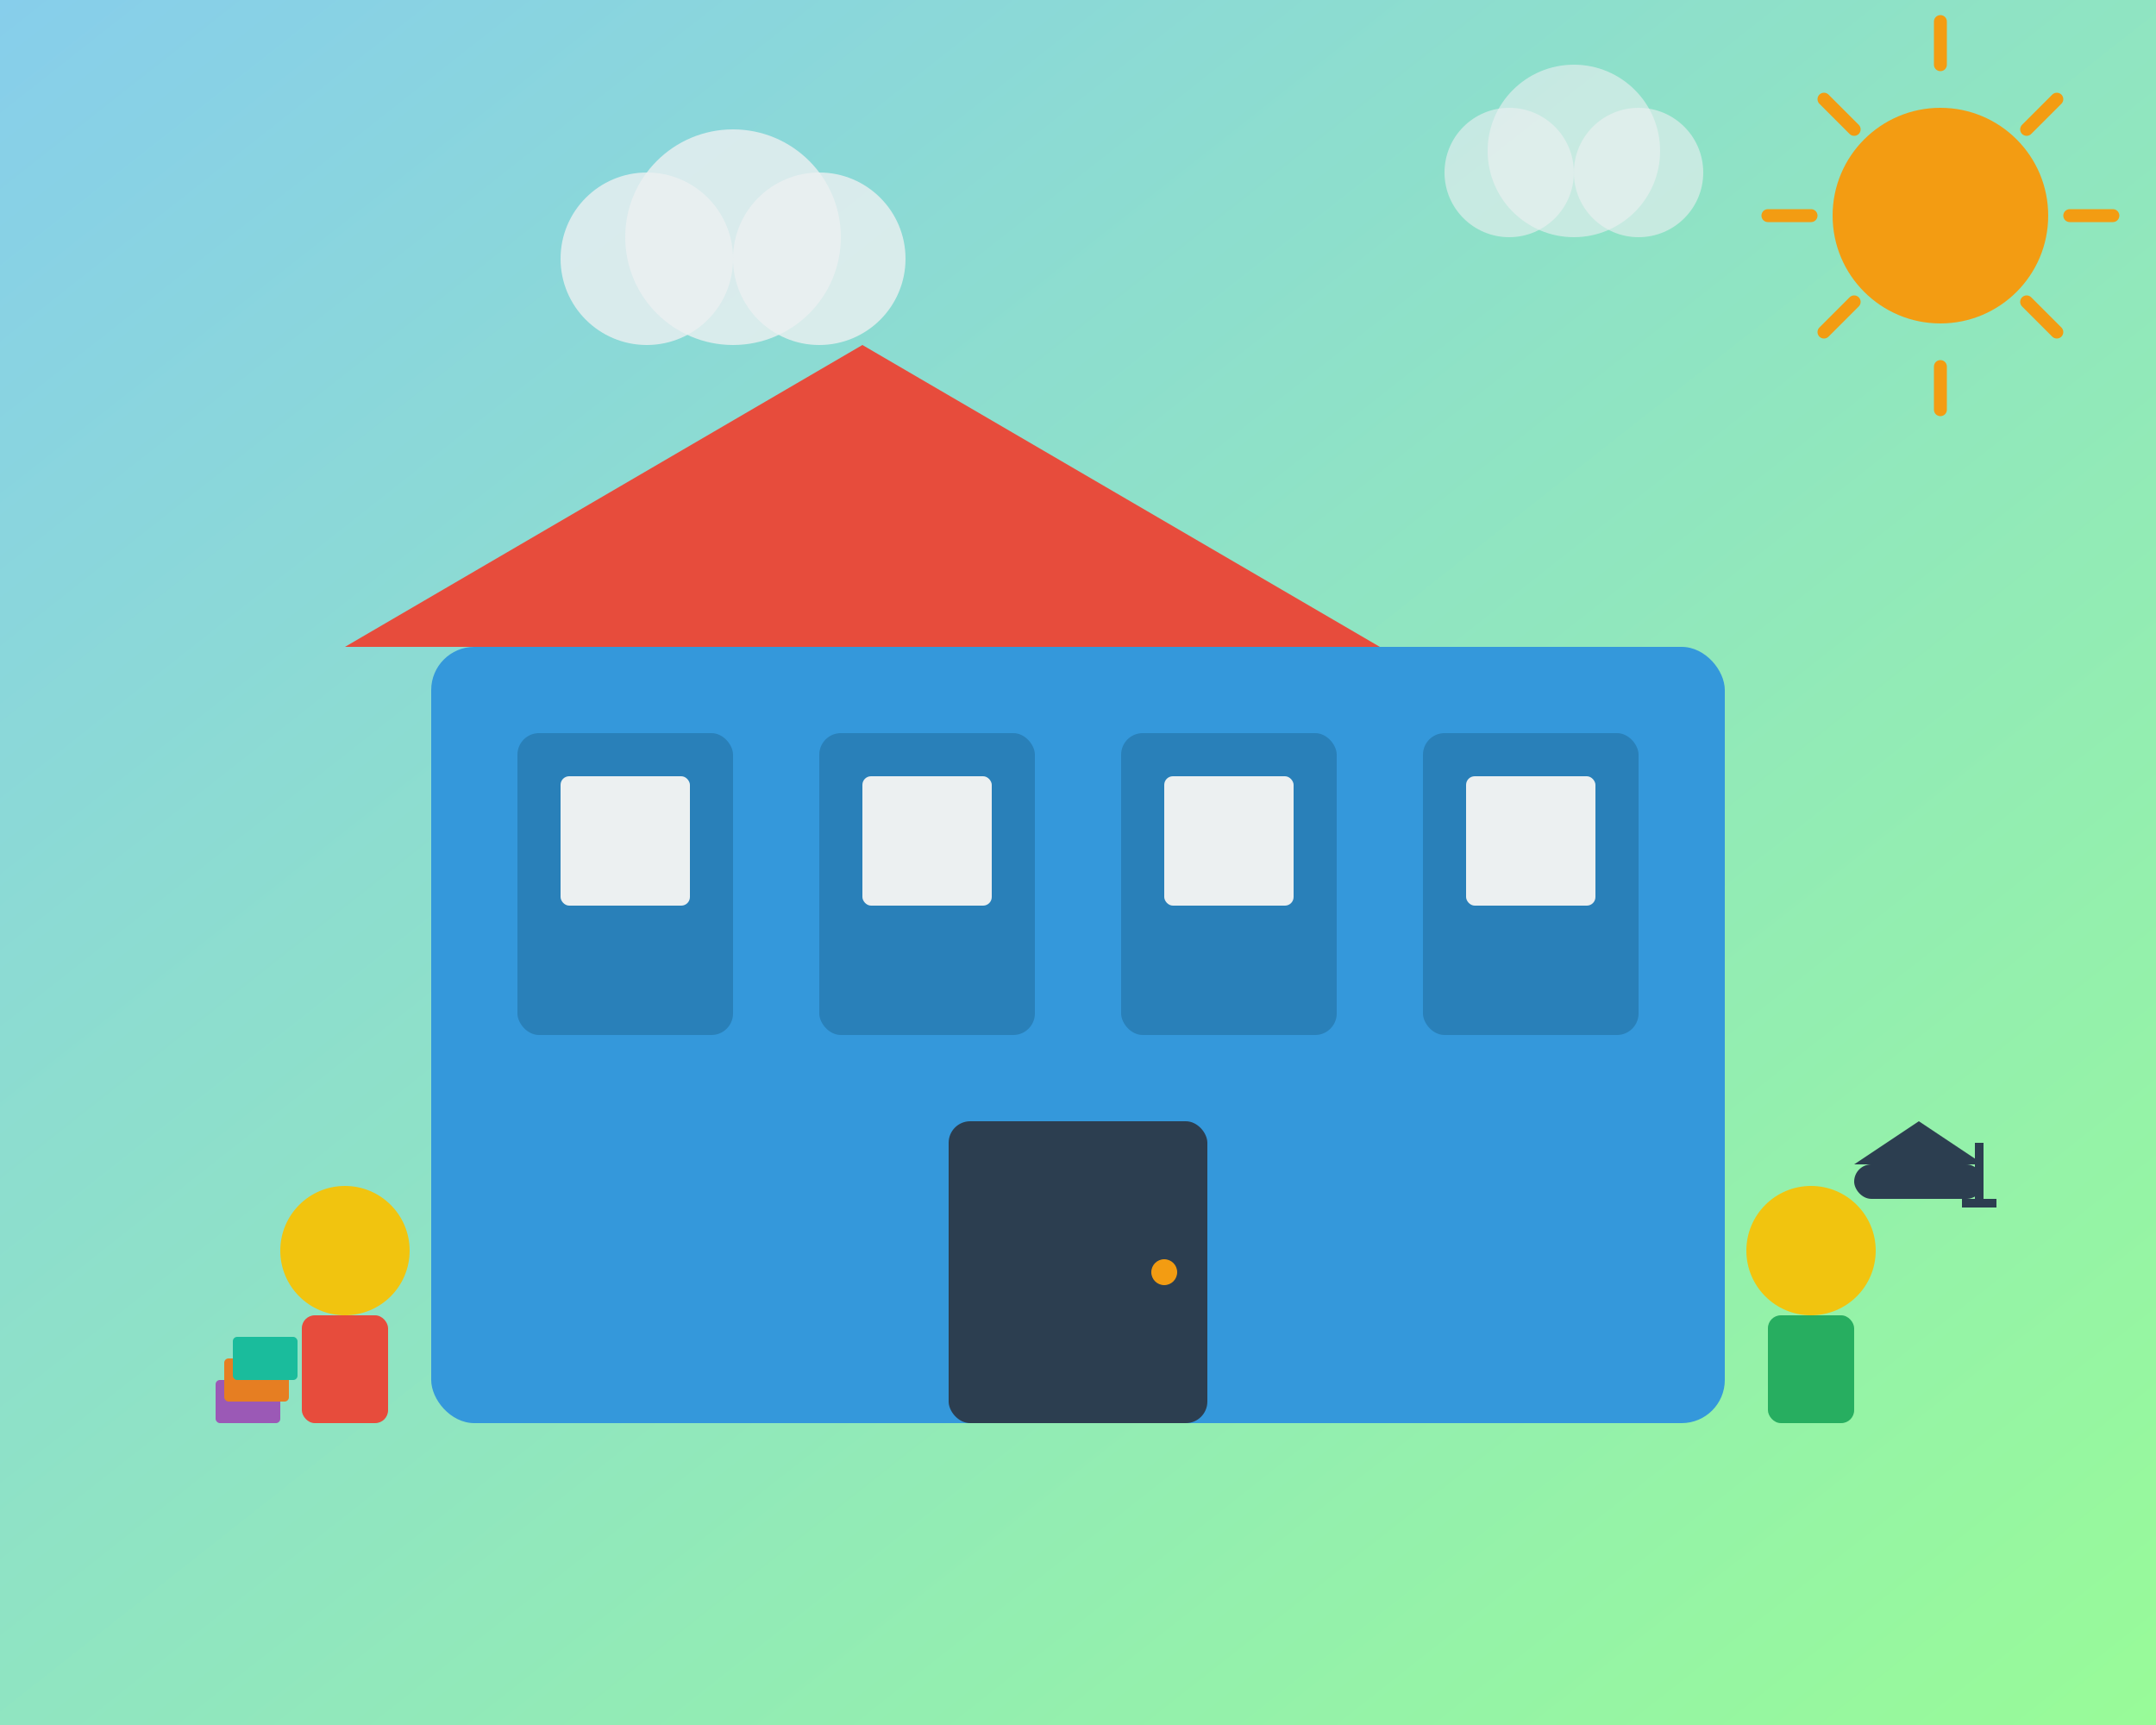
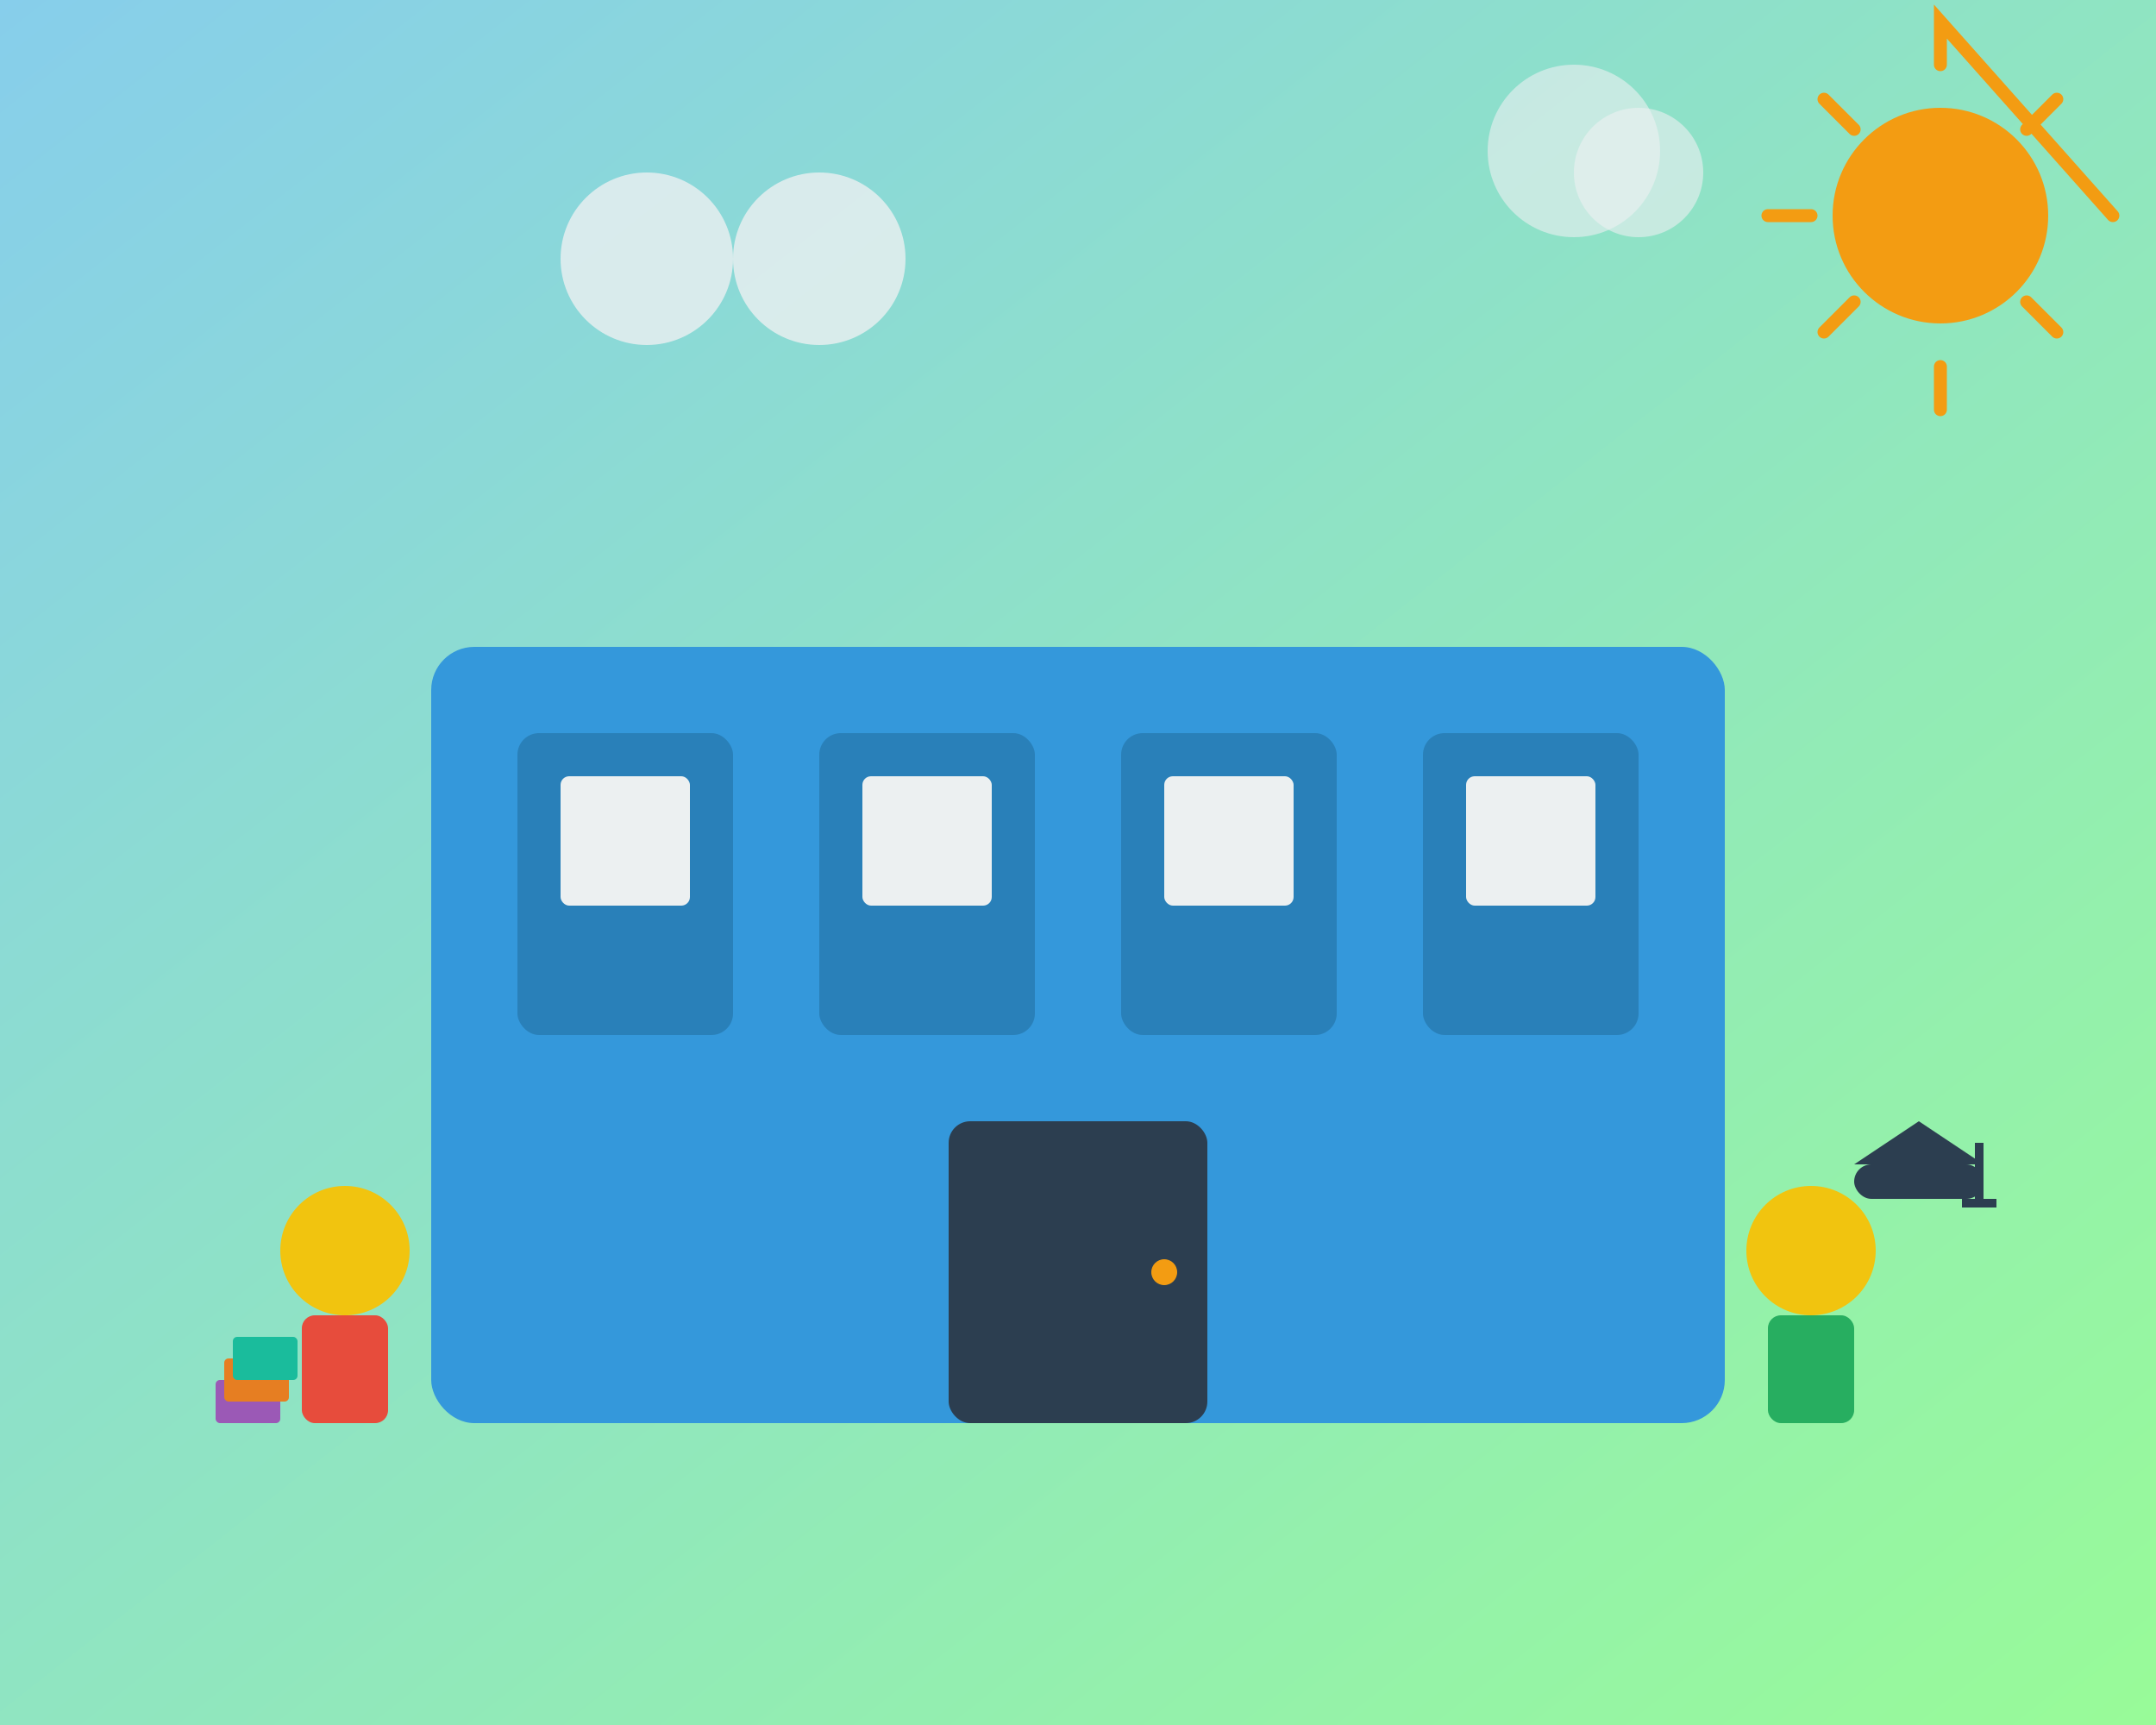
<svg xmlns="http://www.w3.org/2000/svg" width="500" height="400" viewBox="0 0 500 400" fill="none">
  <rect x="0" y="0" width="500" height="400" fill="#333333" stroke="none" />
  <rect width="500" height="400" fill="url(#heroBg)" />
  <rect x="100" y="150" width="300" height="180" fill="#3498db" rx="10" />
  <rect x="120" y="170" width="50" height="70" fill="#2980b9" rx="5" />
  <rect x="190" y="170" width="50" height="70" fill="#2980b9" rx="5" />
  <rect x="260" y="170" width="50" height="70" fill="#2980b9" rx="5" />
  <rect x="330" y="170" width="50" height="70" fill="#2980b9" rx="5" />
-   <polygon points="80,150 200,80 320,150" fill="#e74c3c" />
  <rect x="220" y="260" width="60" height="70" fill="#2c3e50" rx="5" />
  <circle cx="270" cy="295" r="3" fill="#f39c12" />
  <rect x="130" y="180" width="30" height="30" fill="#ecf0f1" rx="2" />
  <rect x="200" y="180" width="30" height="30" fill="#ecf0f1" rx="2" />
  <rect x="270" y="180" width="30" height="30" fill="#ecf0f1" rx="2" />
  <rect x="340" y="180" width="30" height="30" fill="#ecf0f1" rx="2" />
  <circle cx="80" cy="290" r="15" fill="#f1c40f" />
  <rect x="70" y="305" width="20" height="25" fill="#e74c3c" rx="3" />
  <circle cx="420" cy="290" r="15" fill="#f1c40f" />
  <rect x="410" y="305" width="20" height="25" fill="#27ae60" rx="3" />
  <rect x="50" y="320" width="15" height="10" fill="#9b59b6" rx="1" />
  <rect x="52" y="315" width="15" height="10" fill="#e67e22" rx="1" />
  <rect x="54" y="310" width="15" height="10" fill="#1abc9c" rx="1" />
  <rect x="430" y="270" width="30" height="8" fill="#2c3e50" rx="4" />
  <polygon points="430,270 445,260 460,270" fill="#2c3e50" />
  <rect x="458" y="265" width="2" height="15" fill="#2c3e50" />
  <rect x="455" y="278" width="8" height="2" fill="#2c3e50" />
  <circle cx="150" cy="60" r="20" fill="#ecf0f1" opacity="0.8" />
-   <circle cx="170" cy="55" r="25" fill="#ecf0f1" opacity="0.8" />
  <circle cx="190" cy="60" r="20" fill="#ecf0f1" opacity="0.8" />
-   <circle cx="350" cy="40" r="15" fill="#ecf0f1" opacity="0.6" />
  <circle cx="365" cy="35" r="20" fill="#ecf0f1" opacity="0.6" />
  <circle cx="380" cy="40" r="15" fill="#ecf0f1" opacity="0.6" />
  <circle cx="450" cy="50" r="25" fill="#f39c12" />
-   <path d="M450 15 L450 5 M480 50 L490 50 M470 30 L477 23 M470 70 L477 77 M430 30 L423 23 M430 70 L423 77 M420 50 L410 50 M450 85 L450 95" stroke="#f39c12" stroke-width="3" stroke-linecap="round" />
+   <path d="M450 15 L450 5 L490 50 M470 30 L477 23 M470 70 L477 77 M430 30 L423 23 M430 70 L423 77 M420 50 L410 50 M450 85 L450 95" stroke="#f39c12" stroke-width="3" stroke-linecap="round" />
  <defs>
    <linearGradient id="heroBg" x1="0%" y1="0%" x2="100%" y2="100%">
      <stop offset="0%" style="stop-color:#87CEEB;stop-opacity:1" />
      <stop offset="100%" style="stop-color:#98FB98;stop-opacity:1" />
    </linearGradient>
  </defs>
</svg>